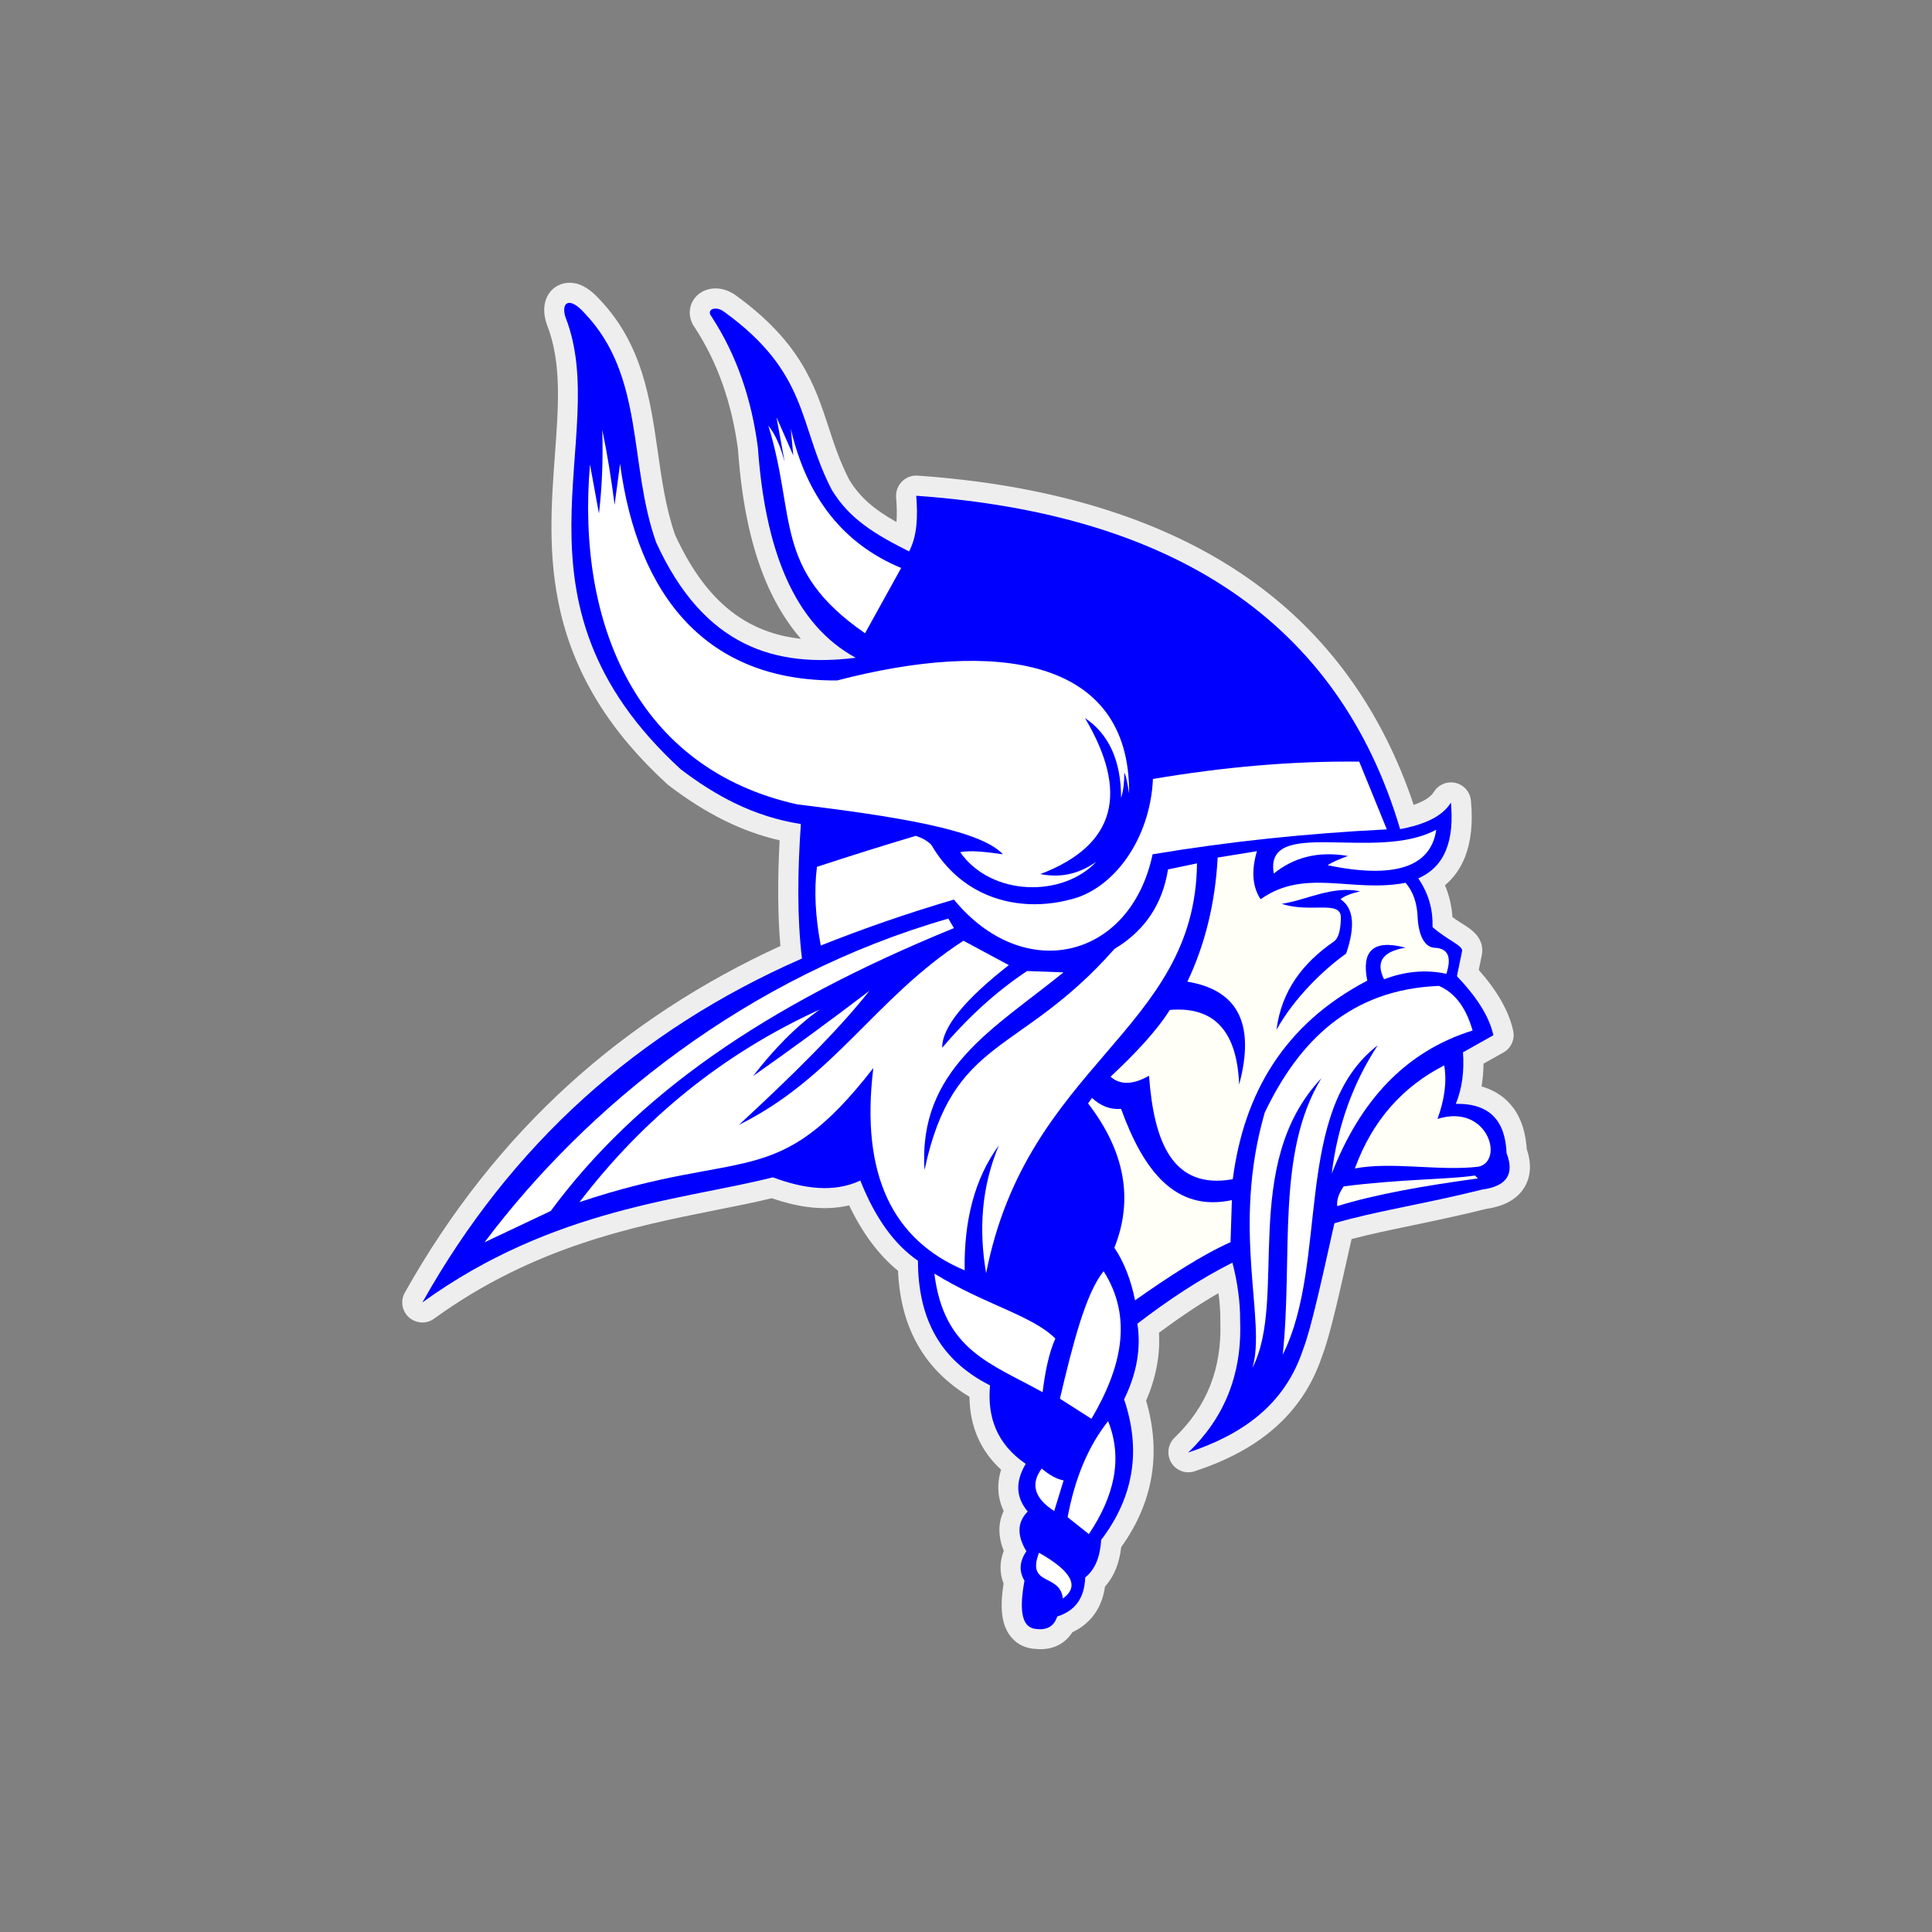
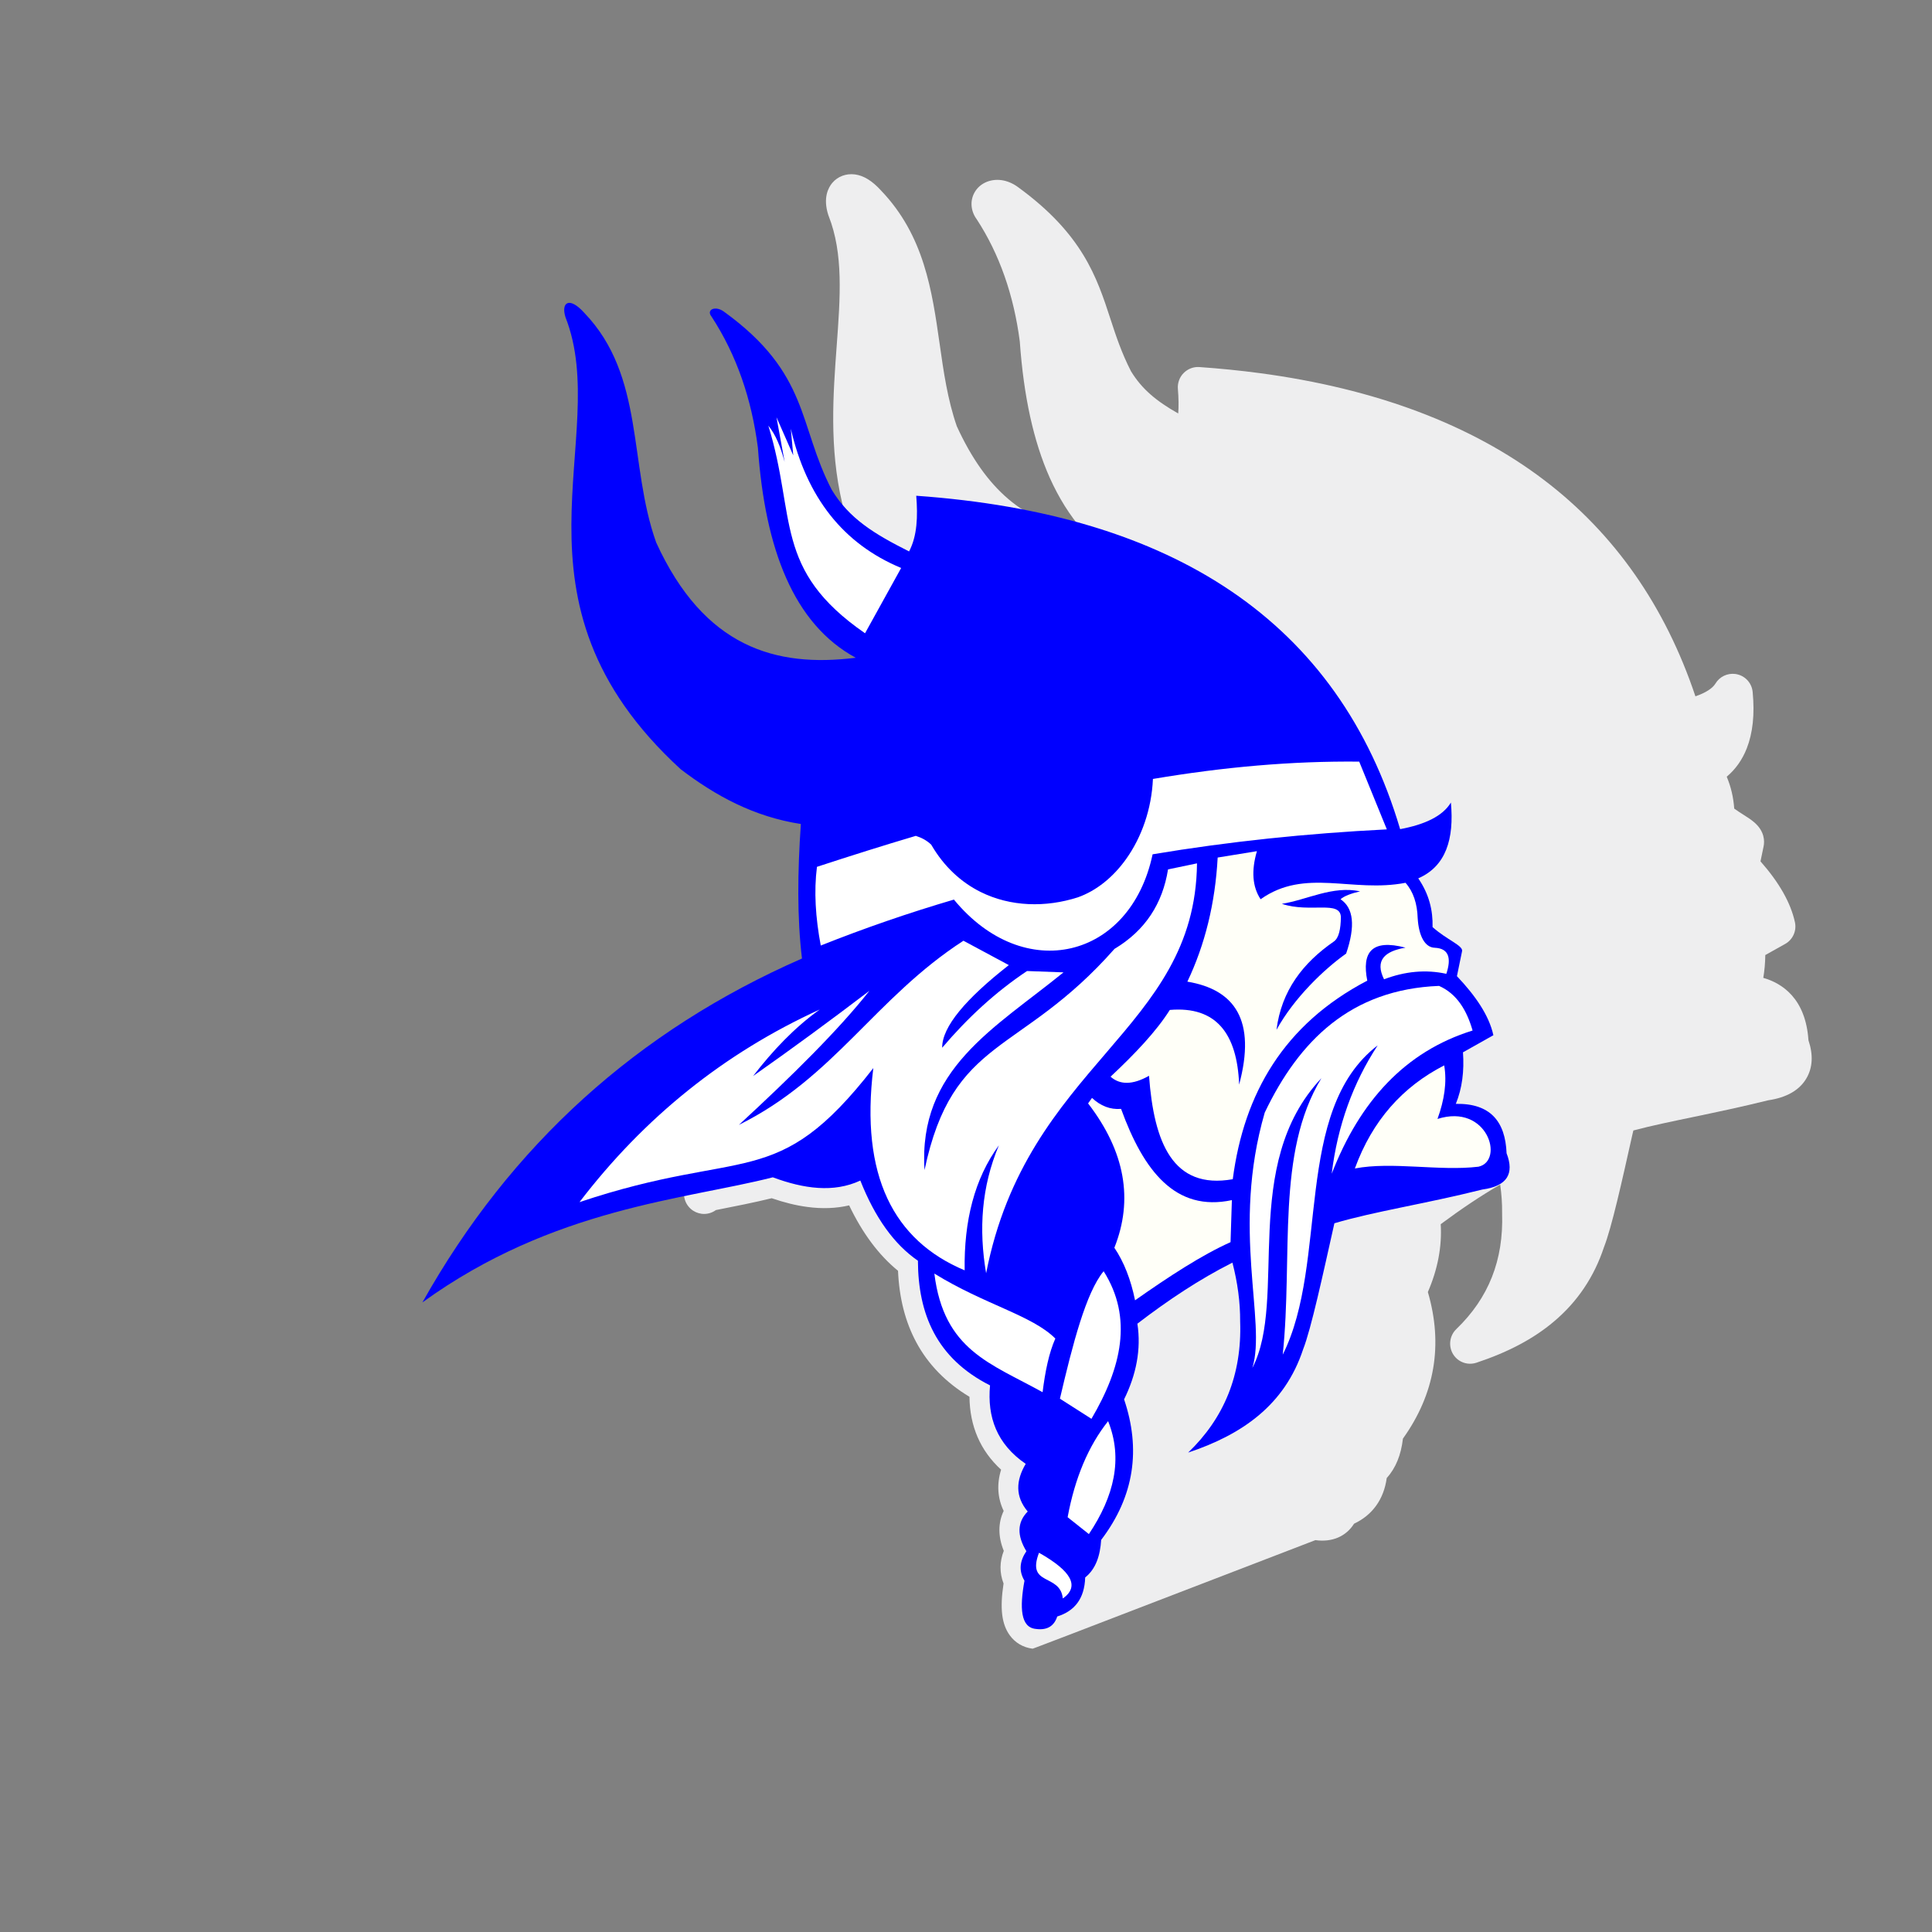
<svg xmlns="http://www.w3.org/2000/svg" version="1.1" id="Layer_1" x="0px" y="0px" viewBox="0 0 1728 1728" style="enable-background:new 0 0 1728 1728;" xml:space="preserve">
  <rect x="0" y="0" width="1728" height="1728" fill="#808080" stroke="none" />
  <style type="text/css">
	.st0{fill:#EEEEEF;}
	.st1{fill:#0000FF;}
	.st2{fill:#FFFFFF;}
	.st3{fill:#FFFFF8;}
</style>
  <g>
-     <path class="st0" d="M923.5,1474.6c-8.4-1.1-15.4-5.2-20.3-11.9c-7.3-10-9-24.1-5.6-46.4c-3.7-9.5-3.6-19.5,0.2-29.2   c-5.2-12.7-5.2-25-0.1-35.7c-5.5-11.5-6.3-24-2.3-36.9c-18.6-17-28-38.9-28.3-65.2c-21-12.6-37-29-47.6-48.8   c-9.8-18.3-15.2-39.3-16.3-63.9c-17.2-14-31.8-33.6-43.7-58.5c-11.6,2.7-24.2,3.2-37.4,1.4c-10-1.3-20.5-3.9-31.9-7.8   c-15.4,3.8-32.2,7.1-49.9,10.6c-72.5,14.5-162.8,32.4-252,97.1c-3.8,2.8-8.5,3.9-12.9,3.3c-3.5-0.5-6.8-1.9-9.6-4.4   c-6.3-5.6-7.9-14.9-3.7-22.2c40.2-71.7,89.9-134.7,147.8-187.1c54.6-49.4,117.8-90.7,188.1-122.9c-2.4-27.3-2.6-58.5-0.7-94.5   c-33.9-7.8-65.9-23.7-99.4-49.3c-0.4-0.3-0.8-0.7-1.2-1c-51-46.7-82.2-97.2-95.5-154.4c-11.6-49.6-8-97.6-4.9-139.9   c3.3-44.5,6.1-83-7.1-116.6c-0.1-0.4-0.3-0.7-0.4-1.1c-4.9-15.3,0.1-24.4,3.5-28.5c4.9-5.9,12.5-8.7,20.3-7.7   c7.8,1,15.5,5.7,23.4,14.4c38.6,40.3,45.6,89.5,52.4,137c3.5,24.8,7.2,50.4,15.4,73.9c26,56.7,60.7,86.1,109,92.5   c1.1,0.2,2.3,0.3,3.5,0.4c-11.5-13.2-21.3-28.9-29.4-46.9c-14.5-32.6-23.3-72.6-26.8-122c-5.4-41.5-18.3-78.2-38.4-109   c-5.5-7.4-6.3-16.6-2.1-24.1c4.5-8.1,13.9-12.4,24-11.1c5.1,0.7,10.2,2.8,14.7,6.1c58,42.1,70.7,80.7,82.9,118.1   c4.9,15.1,10.1,30.7,18.4,46.8c9.8,16,22.7,26.7,42.2,37.7c0.5-6.2,0.4-13.4-0.3-22.1c-0.4-5.2,1.5-10.4,5.2-14.1   c3.7-3.7,8.8-5.7,14.1-5.3c18.4,1.3,36.4,3.1,53.7,5.4c103.6,13.8,189.3,46,254.6,95.7c62.9,47.8,108.3,112.8,135.3,193.4   c9-3.1,15.2-7,17.9-11.4c3.7-6.2,10.7-9.5,17.8-8.6c0.5,0.1,1.1,0.2,1.6,0.3c7.6,1.7,13.2,8.1,13.9,15.9   c1.9,20.1,0.1,36.6-5.3,50.4c-4,10.2-10,18.6-17.9,25.3c3.8,9,6,18.5,6.7,28.5c2.8,2,5.5,3.8,8.1,5.4c3.7,2.4,6.9,4.4,9.7,6.8   c9.5,8.1,9.4,17,8.5,21.5c0,0-2.8,13.5-2.8,13.5c16.9,19.2,27,37.1,30.8,54.4c1.7,7.7-1.9,15.7-8.8,19.5l-17.7,9.9   c-0.1,7.1-0.7,13.9-1.8,20.4c17.1,4.9,37.9,18.6,40.4,55.8c4.4,13.1,3.8,24.6-1.9,34.2c-6.2,10.5-17.7,17.1-34.1,19.5   c-23.7,5.9-46.3,10.6-66.3,14.8c-20.2,4.2-38.1,7.9-54.3,12.2c-0.3,1.3-0.6,2.6-0.9,3.8c-9.5,42.5-18.4,82.7-25.4,100.6   c-8.8,26.6-23.9,49-44.9,66.6c-18.1,15.3-40.8,27.3-69.1,36.7c-2.7,0.9-5.4,1.1-8,0.8c-5.3-0.7-10.1-3.7-13-8.5   c-4.3-7.2-3.1-16.5,2.9-22.3c29-27.9,42.4-61.8,41-103.6c0-0.3,0-0.5,0-0.8c0.1-8-0.5-16.3-1.7-24.9c-17,9.8-34.6,21.6-53.2,35.4   c1.2,20.1-2.7,40.4-11.5,60.7c13.8,47.1,6.3,91.1-22.3,131.1c-1.7,14.8-6.5,26.4-14.5,35.3c-2.6,19-12.8,33.1-29.2,40.8   c-7.1,11.3-19.5,16.8-34.6,14.7C924.1,1474.7,923.7,1474.7,923.5,1474.6z" />
+     <path class="st0" d="M923.5,1474.6c-8.4-1.1-15.4-5.2-20.3-11.9c-7.3-10-9-24.1-5.6-46.4c-3.7-9.5-3.6-19.5,0.2-29.2   c-5.2-12.7-5.2-25-0.1-35.7c-5.5-11.5-6.3-24-2.3-36.9c-18.6-17-28-38.9-28.3-65.2c-21-12.6-37-29-47.6-48.8   c-9.8-18.3-15.2-39.3-16.3-63.9c-17.2-14-31.8-33.6-43.7-58.5c-11.6,2.7-24.2,3.2-37.4,1.4c-10-1.3-20.5-3.9-31.9-7.8   c-15.4,3.8-32.2,7.1-49.9,10.6c-3.8,2.8-8.5,3.9-12.9,3.3c-3.5-0.5-6.8-1.9-9.6-4.4   c-6.3-5.6-7.9-14.9-3.7-22.2c40.2-71.7,89.9-134.7,147.8-187.1c54.6-49.4,117.8-90.7,188.1-122.9c-2.4-27.3-2.6-58.5-0.7-94.5   c-33.9-7.8-65.9-23.7-99.4-49.3c-0.4-0.3-0.8-0.7-1.2-1c-51-46.7-82.2-97.2-95.5-154.4c-11.6-49.6-8-97.6-4.9-139.9   c3.3-44.5,6.1-83-7.1-116.6c-0.1-0.4-0.3-0.7-0.4-1.1c-4.9-15.3,0.1-24.4,3.5-28.5c4.9-5.9,12.5-8.7,20.3-7.7   c7.8,1,15.5,5.7,23.4,14.4c38.6,40.3,45.6,89.5,52.4,137c3.5,24.8,7.2,50.4,15.4,73.9c26,56.7,60.7,86.1,109,92.5   c1.1,0.2,2.3,0.3,3.5,0.4c-11.5-13.2-21.3-28.9-29.4-46.9c-14.5-32.6-23.3-72.6-26.8-122c-5.4-41.5-18.3-78.2-38.4-109   c-5.5-7.4-6.3-16.6-2.1-24.1c4.5-8.1,13.9-12.4,24-11.1c5.1,0.7,10.2,2.8,14.7,6.1c58,42.1,70.7,80.7,82.9,118.1   c4.9,15.1,10.1,30.7,18.4,46.8c9.8,16,22.7,26.7,42.2,37.7c0.5-6.2,0.4-13.4-0.3-22.1c-0.4-5.2,1.5-10.4,5.2-14.1   c3.7-3.7,8.8-5.7,14.1-5.3c18.4,1.3,36.4,3.1,53.7,5.4c103.6,13.8,189.3,46,254.6,95.7c62.9,47.8,108.3,112.8,135.3,193.4   c9-3.1,15.2-7,17.9-11.4c3.7-6.2,10.7-9.5,17.8-8.6c0.5,0.1,1.1,0.2,1.6,0.3c7.6,1.7,13.2,8.1,13.9,15.9   c1.9,20.1,0.1,36.6-5.3,50.4c-4,10.2-10,18.6-17.9,25.3c3.8,9,6,18.5,6.7,28.5c2.8,2,5.5,3.8,8.1,5.4c3.7,2.4,6.9,4.4,9.7,6.8   c9.5,8.1,9.4,17,8.5,21.5c0,0-2.8,13.5-2.8,13.5c16.9,19.2,27,37.1,30.8,54.4c1.7,7.7-1.9,15.7-8.8,19.5l-17.7,9.9   c-0.1,7.1-0.7,13.9-1.8,20.4c17.1,4.9,37.9,18.6,40.4,55.8c4.4,13.1,3.8,24.6-1.9,34.2c-6.2,10.5-17.7,17.1-34.1,19.5   c-23.7,5.9-46.3,10.6-66.3,14.8c-20.2,4.2-38.1,7.9-54.3,12.2c-0.3,1.3-0.6,2.6-0.9,3.8c-9.5,42.5-18.4,82.7-25.4,100.6   c-8.8,26.6-23.9,49-44.9,66.6c-18.1,15.3-40.8,27.3-69.1,36.7c-2.7,0.9-5.4,1.1-8,0.8c-5.3-0.7-10.1-3.7-13-8.5   c-4.3-7.2-3.1-16.5,2.9-22.3c29-27.9,42.4-61.8,41-103.6c0-0.3,0-0.5,0-0.8c0.1-8-0.5-16.3-1.7-24.9c-17,9.8-34.6,21.6-53.2,35.4   c1.2,20.1-2.7,40.4-11.5,60.7c13.8,47.1,6.3,91.1-22.3,131.1c-1.7,14.8-6.5,26.4-14.5,35.3c-2.6,19-12.8,33.1-29.2,40.8   c-7.1,11.3-19.5,16.8-34.6,14.7C924.1,1474.7,923.7,1474.7,923.5,1474.6z" />
    <path class="st1" d="M505.8,283.8c42.3,107.7-62.6,252.4,103,404.2c31.2,23.8,65.5,42.5,107.5,49c-3,43.2-3.4,83.9,1,120.3   c-147.1,64.4-260.5,166.7-339.5,307.6c117.2-84.9,235.8-92,313.4-111.9c27.8,10.3,54.4,14,78.3,2.9c13.2,33.4,30.4,57.2,51.5,71.7   c0.2,47.7,16.6,87.3,64.5,111.5c-2.6,28.3,6,52.4,31.9,70.2c-8.8,14.9-9.5,29.2,1.8,42.6c-9.6,9.7-9.6,21.7-1.2,35.5   c-5.8,8.6-7.1,17.3-1.7,26.4c-4.4,24.2-3.5,41.7,10,43.1c10.6,1.5,16.6-2.8,19.3-11.1c15.4-4.8,24.4-15.8,25-34.9   c9.6-7.7,13.4-19.6,14.3-33.6c29.9-39.3,35.5-81.4,20.5-125.7c10.8-22,15.4-44.5,11.9-67.7c27.4-21,55.6-39.8,85-54.6   c4.6,17.8,7,35.3,6.9,52.6c1.7,47.7-14.4,86.5-46.5,117.3c48-16,86.3-42.3,102.8-92.3c7.2-18.2,17.8-67.3,28-112.8   c36.2-10.7,80.9-17.3,132.4-30.2c22.2-3,28.7-14.2,21.6-32.4c-1.1-28.6-14.7-44.8-45.4-44.2c5.7-13.9,7.6-29.4,6.4-46.1l27.2-15.3   c-3.9-17.8-16.1-35.4-32.6-52.8l4.6-22.4c1-5-13.5-10-26.4-21.5c0.4-14.9-3.1-29.5-12.8-43.6c24.8-10.8,32.2-35.2,29.2-67.8   c-7.4,12.3-23.5,19.7-45.4,23.8c-55.1-185.8-202.8-281.9-432.8-298.2c1.5,18.5,0.9,35.9-6.4,49.8c-31.5-15.8-53.7-29.5-69.2-55.2   c-30.1-57.9-19.6-103.7-96.3-159.2c-7.8-5.8-16.1-1.8-11.3,4.2c22.7,34.7,36,74.2,41.6,117.6c6.4,90.6,32,157.6,87.5,187.7   c-71.8,9-135.7-9.5-178.5-103.1c-25-70.1-9.8-148.7-64.3-205.4C509,264.7,501.6,270.6,505.8,283.8z" />
-     <path class="st2" d="M433.4,1111.1l59.2-28c76-102.9,189.7-183.2,360.6-253l-5-8.5C667.9,873.4,524.5,989.8,433.4,1111.1z" />
    <path class="st2" d="M733.2,902.9c-22.6,16.2-42,36.7-59.6,59.5c34.6-24.3,69.2-49.7,104-76.2c-27.4,34.8-69.1,76-116.7,119.9   c85.6-42.5,121.5-113.3,200.8-164.7l40.6,21.8c-38.2,29.9-59.8,55.1-59.6,73.9c22.7-26.7,47.8-49.9,75.9-68.6l32.6,1.2   c-61.9,50.3-130.1,86.6-124.3,176.8c25.4-120.2,85.1-101.6,169.9-197.8c27.6-16.5,43-40.5,47.9-71.1l25.9-5.4   c-1.5,150.3-151.9,179-188.6,366.6c-6.7-39.1-4.2-77.3,11.4-114.4c-21.8,29.8-31.3,67.6-30.6,111.8   c-63.6-26.7-93.5-84.5-81.7-180.9c-86.9,111.7-114.5,70.2-262.8,119.9C576,999.7,647.5,942,733.2,902.9z" />
    <path class="st2" d="M835.7,1139.1c45,27.8,87.4,37.3,108.2,58.1c-5.7,12.8-9.1,29.5-11.4,48   C885.9,1219.3,844.2,1207.8,835.7,1139.1z" />
    <path class="st2" d="M987.1,1137c-15.8,19.1-27.7,65.3-39.1,114l28.2,18C1003.1,1223.3,1013.5,1178.7,987.1,1137z" />
    <path class="st2" d="M991.1,1271.1c-17.7,22.3-29.7,50.9-36.2,85.9l19,15.1C996.6,1338.2,1004.5,1304.5,991.1,1271.1z" />
-     <path class="st2" d="M931.7,1313.5c6.6,5.5,13.1,9.4,19.6,10.6l-8.4,27.4C924.4,1339.6,921.9,1326.8,931.7,1313.5z" />
    <path class="st2" d="M929.3,1388.8c-11.6,30.3,19,18.1,21.3,40.9C965.8,1419,958.7,1405.4,929.3,1388.8z" />
-     <path class="st2" d="M1139.3,781.3c17.5-14.1,39-20.4,66.3-15.7c-7.9,2.9-14.7,5.7-18.1,8.3c58.4,12,92.1,2.5,97.1-31.8   C1230.6,771.4,1130.1,729.7,1139.3,781.3z" />
    <path class="st3" d="M1283.4,847.7c-9-0.2-14.4-10.6-15.4-26.3c-0.4-13.2-3.9-23.9-10.9-31.8c-47.8,9.2-89.7-13.6-129.6,14.7   c-7.4-11.2-8.4-25.6-3.3-43l-35.1,5.7c-2.2,40.8-11.3,77.8-27.1,111c42.5,7.1,61.7,34.6,46.3,92.1c-1.8-46-20.8-70.3-62-66.8   c-12.2,19.3-31.2,39.3-53,59.7c8.3,7.3,19.5,7.6,34.4-0.8c4.4,59.7,21.2,102,74.9,92.5c10-76.8,45.8-138.6,120.3-177.6   c-5-25.3,3.8-37.5,34.2-29.5c-18.9,3.2-27.5,11.5-19.2,28.3c18.9-7.2,37.5-8.9,55.7-4.9C1298.3,856.9,1295.8,848.3,1283.4,847.7z    M1204,852.9c-19.5,13.8-46.5,39.5-62.3,68.2c4.4-35.1,23.7-59.9,51.3-79c4.6-3.2,6.1-11.3,6.3-21.5c-0.1-15.9-27.5-3.7-52.8-12.2   c22.7-3.6,45.2-16.4,70-11.2c-8,1.9-14.3,4.2-17.5,7.1C1210.7,812.1,1212.4,828.3,1204,852.9z" />
    <path class="st3" d="M1285.7,1000.8c44.7-14.2,60.1,37.4,36.7,42.7c-35,4.2-77.4-4.8-110.6,1.6c15.6-42.8,42.6-73.1,79.9-92.2   C1294.3,967.9,1291.8,984,1285.7,1000.8z" />
-     <path class="st3" d="M1196,1078.8c33.9-10.6,78-18.3,125.9-24.8l-2.7-2.6c-23.7,3.6-65.7,3.1-117.4,9.7   C1197,1068,1195.5,1073.7,1196,1078.8z" />
    <path class="st2" d="M1232.2,935c-22,33.6-35.9,71.8-41.1,114.8c25.1-64.7,65.5-109.3,126-128.1c-5.3-18.4-14.2-32.9-30-39.9   c-79.1,3.1-125.3,49.2-155.9,113.3c-30.3,104.5,1.9,187.3-11.1,228.4c32.1-61.6-11.5-181.6,61.8-259.2   c-40.9,67.2-25.3,158.3-34.6,247.3C1188.8,1129,1156.1,993.3,1232.2,935z" />
    <path class="st2" d="M1240.4,741.8c-71.6,3.6-141.5,10.9-209.5,22.3c-19.8,93.7-115,116.7-177.7,40.5   c-40.5,11.9-80.2,25.6-119.1,41.1c-4.7-25-6.2-48.6-3.4-70.4c30.3-9.9,59.7-19.2,88.4-27.7c5.1,1.6,9.9,4.1,13.8,7.9   c11.5,19.8,26.9,33.7,44.2,42.3c26.8,13.3,58.2,14,86.9,4.8c16.7-5.9,31.7-18.1,43.3-34.4c13.8-19.4,22.7-44.5,23.9-71.5   c63.4-10.7,124.2-16.1,184.5-15.5L1240.4,741.8z" />
-     <path class="st2" d="M527.7,415.4l8,43.9c2.6-21.8,3.8-46.3,3-74.8c4.6,22.3,8.2,44.6,11,67l4.9-36.7   c15.7,118.7,77.8,194.7,194.2,193.8c140.9-36.7,261.9-21.4,261.1,101.1c-1.3-8.1-2.7-16.1-4.3-18.5c0,8.1-0.7,15.7-2.9,22.4   c0-33.4-11-57-32.3-71.4c39,65.9,28.6,113.5-39.9,139.6c15.9,3,32.3,1.4,50-11c-29.9,32-93.8,31.2-121.7-8.6   c8.7-1.8,22.6-0.4,38.2,1.9c-20.4-22.4-98.8-34.2-184.2-44.7C569.8,687.5,515.4,558.4,527.7,415.4z" />
    <path class="st2" d="M687.2,380.7c6.5,7.9,11.1,19.2,14.6,32.5l-7.3-40l15,34.1l-2.2-23.9c14.1,61.2,46.7,103,98.7,124.6   l-32.3,58.4C691.2,509.4,712.5,462.5,687.2,380.7z" />
    <path class="st3" d="M976.7,982c7.6,7.1,16.2,10.6,26,9.8c20.1,55.4,48.6,92.4,99.1,81.6l-1.2,37.6c-25.7,11.5-55.1,30.7-85.4,52   c-3.8-18.7-10-34.4-18.5-47c17.1-42.9,9.7-85.9-23.5-129.1L976.7,982z" />
  </g>
</svg>